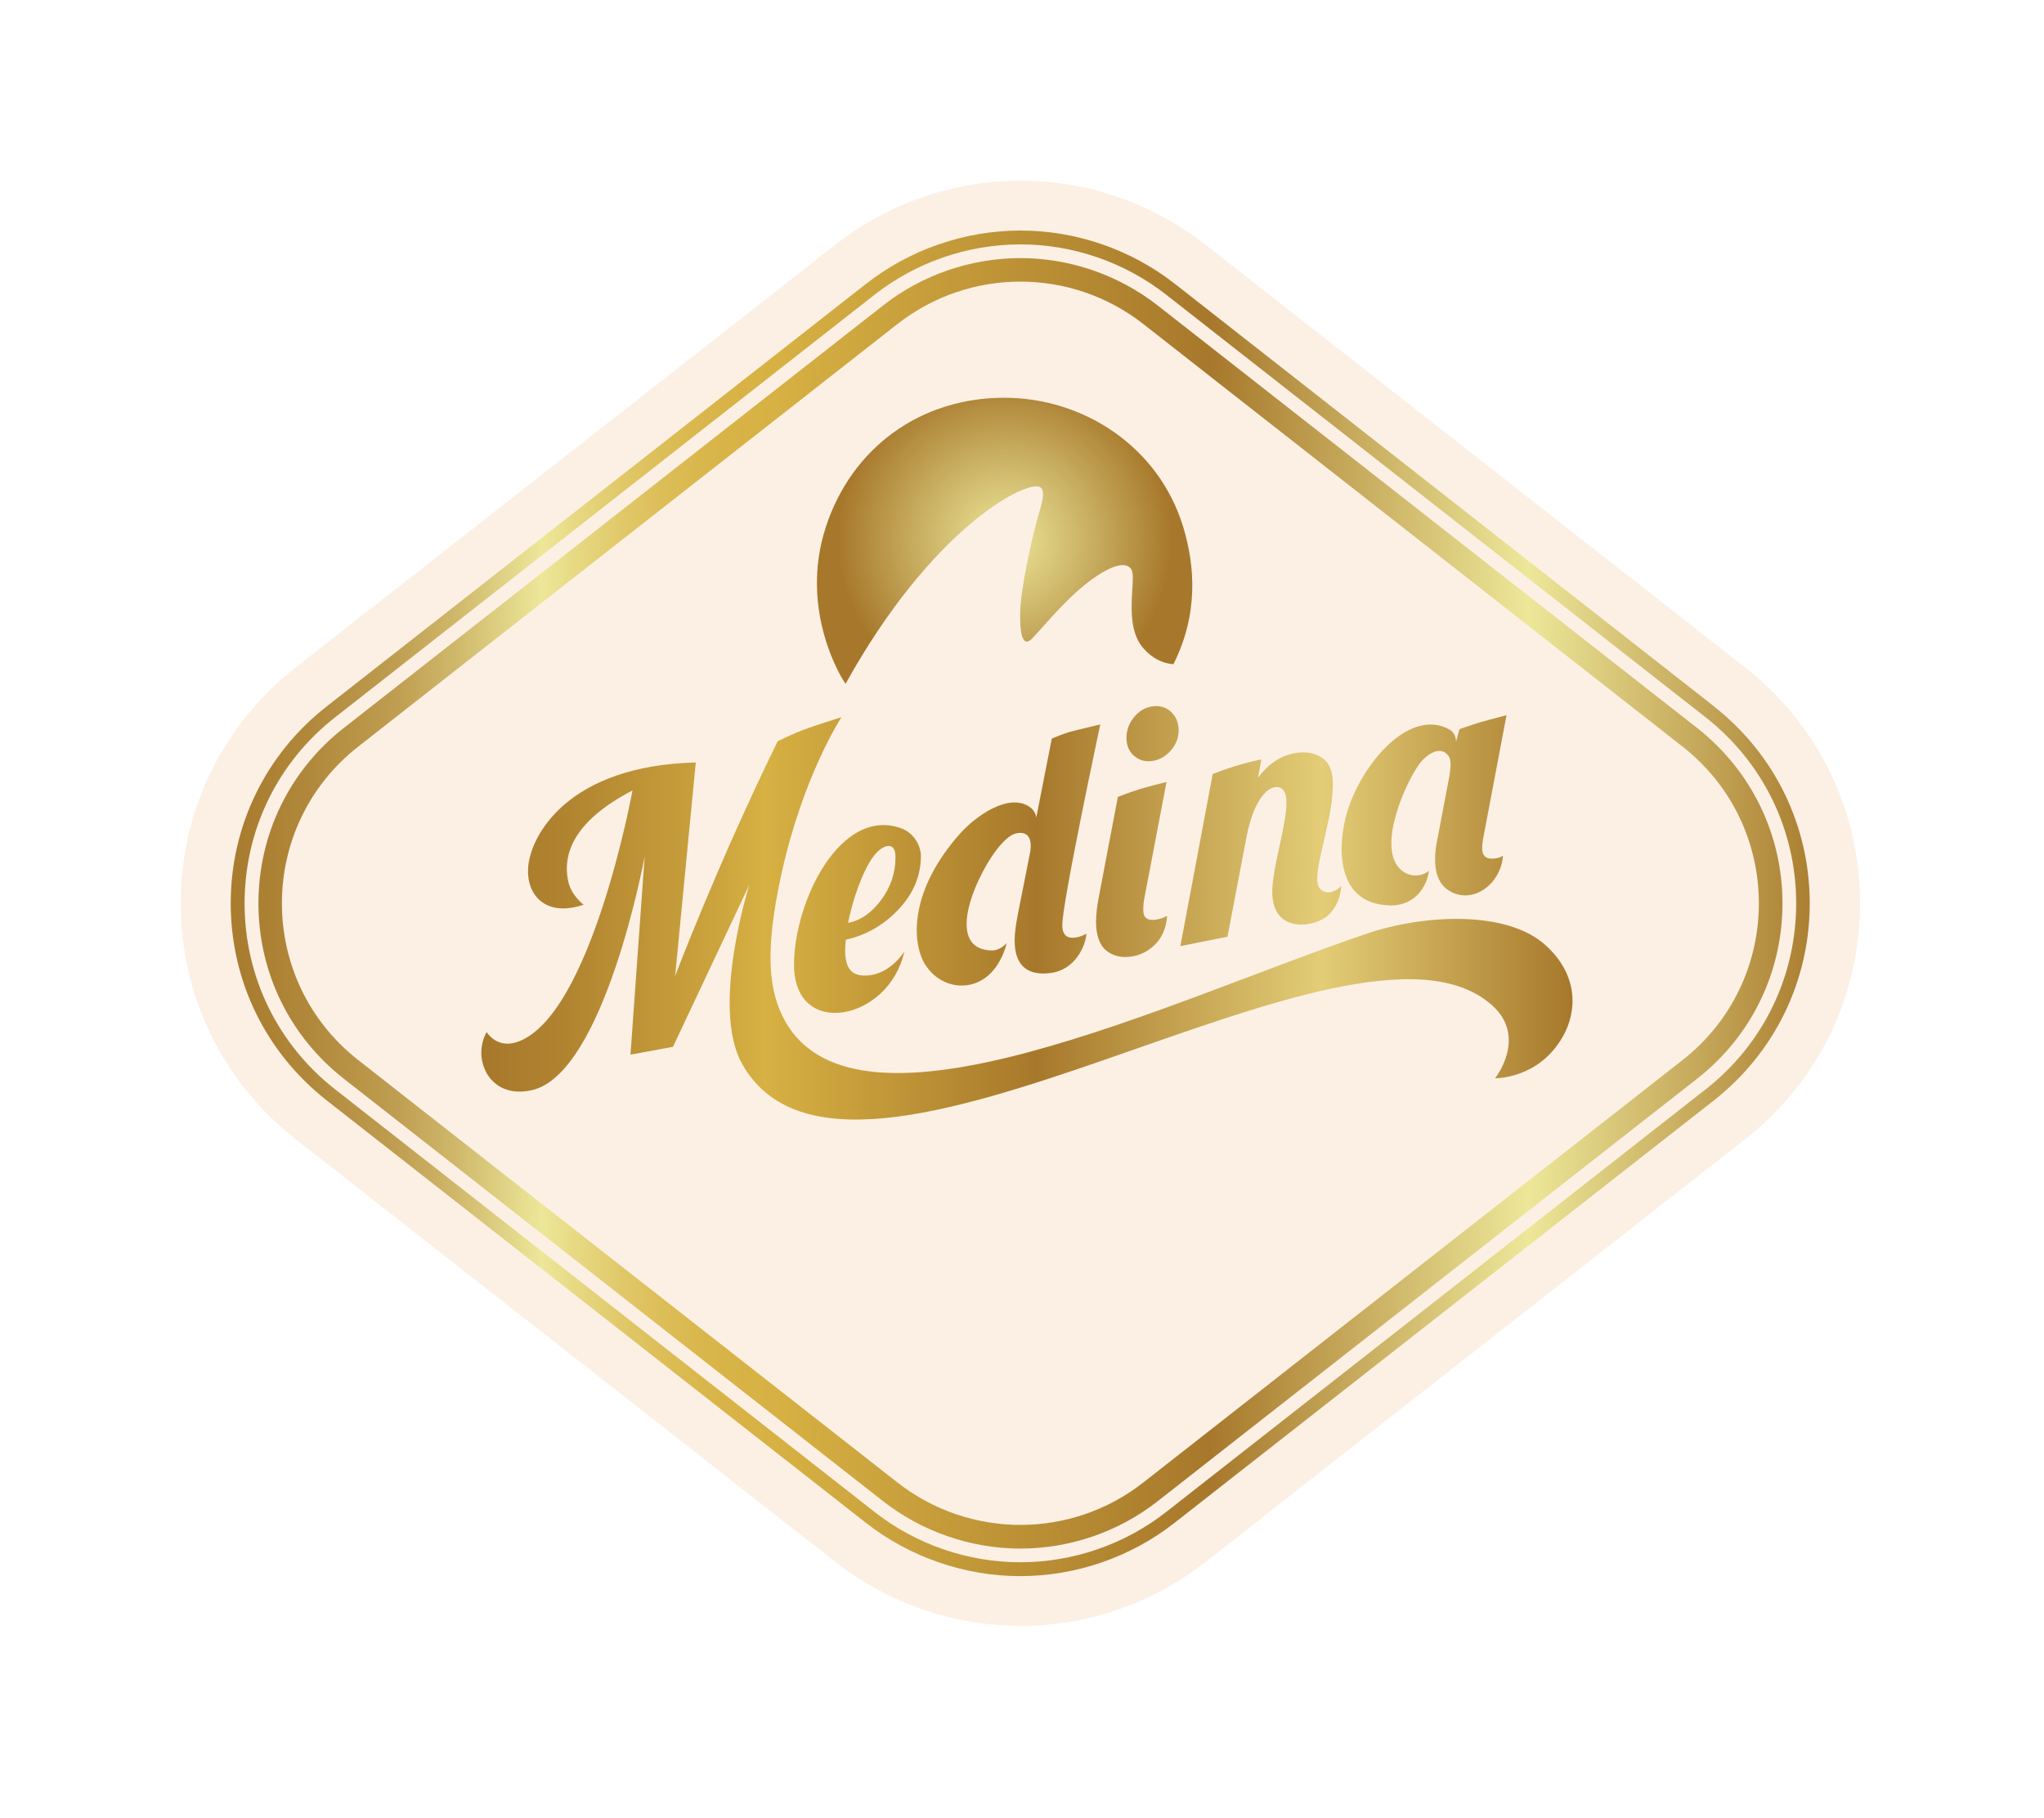
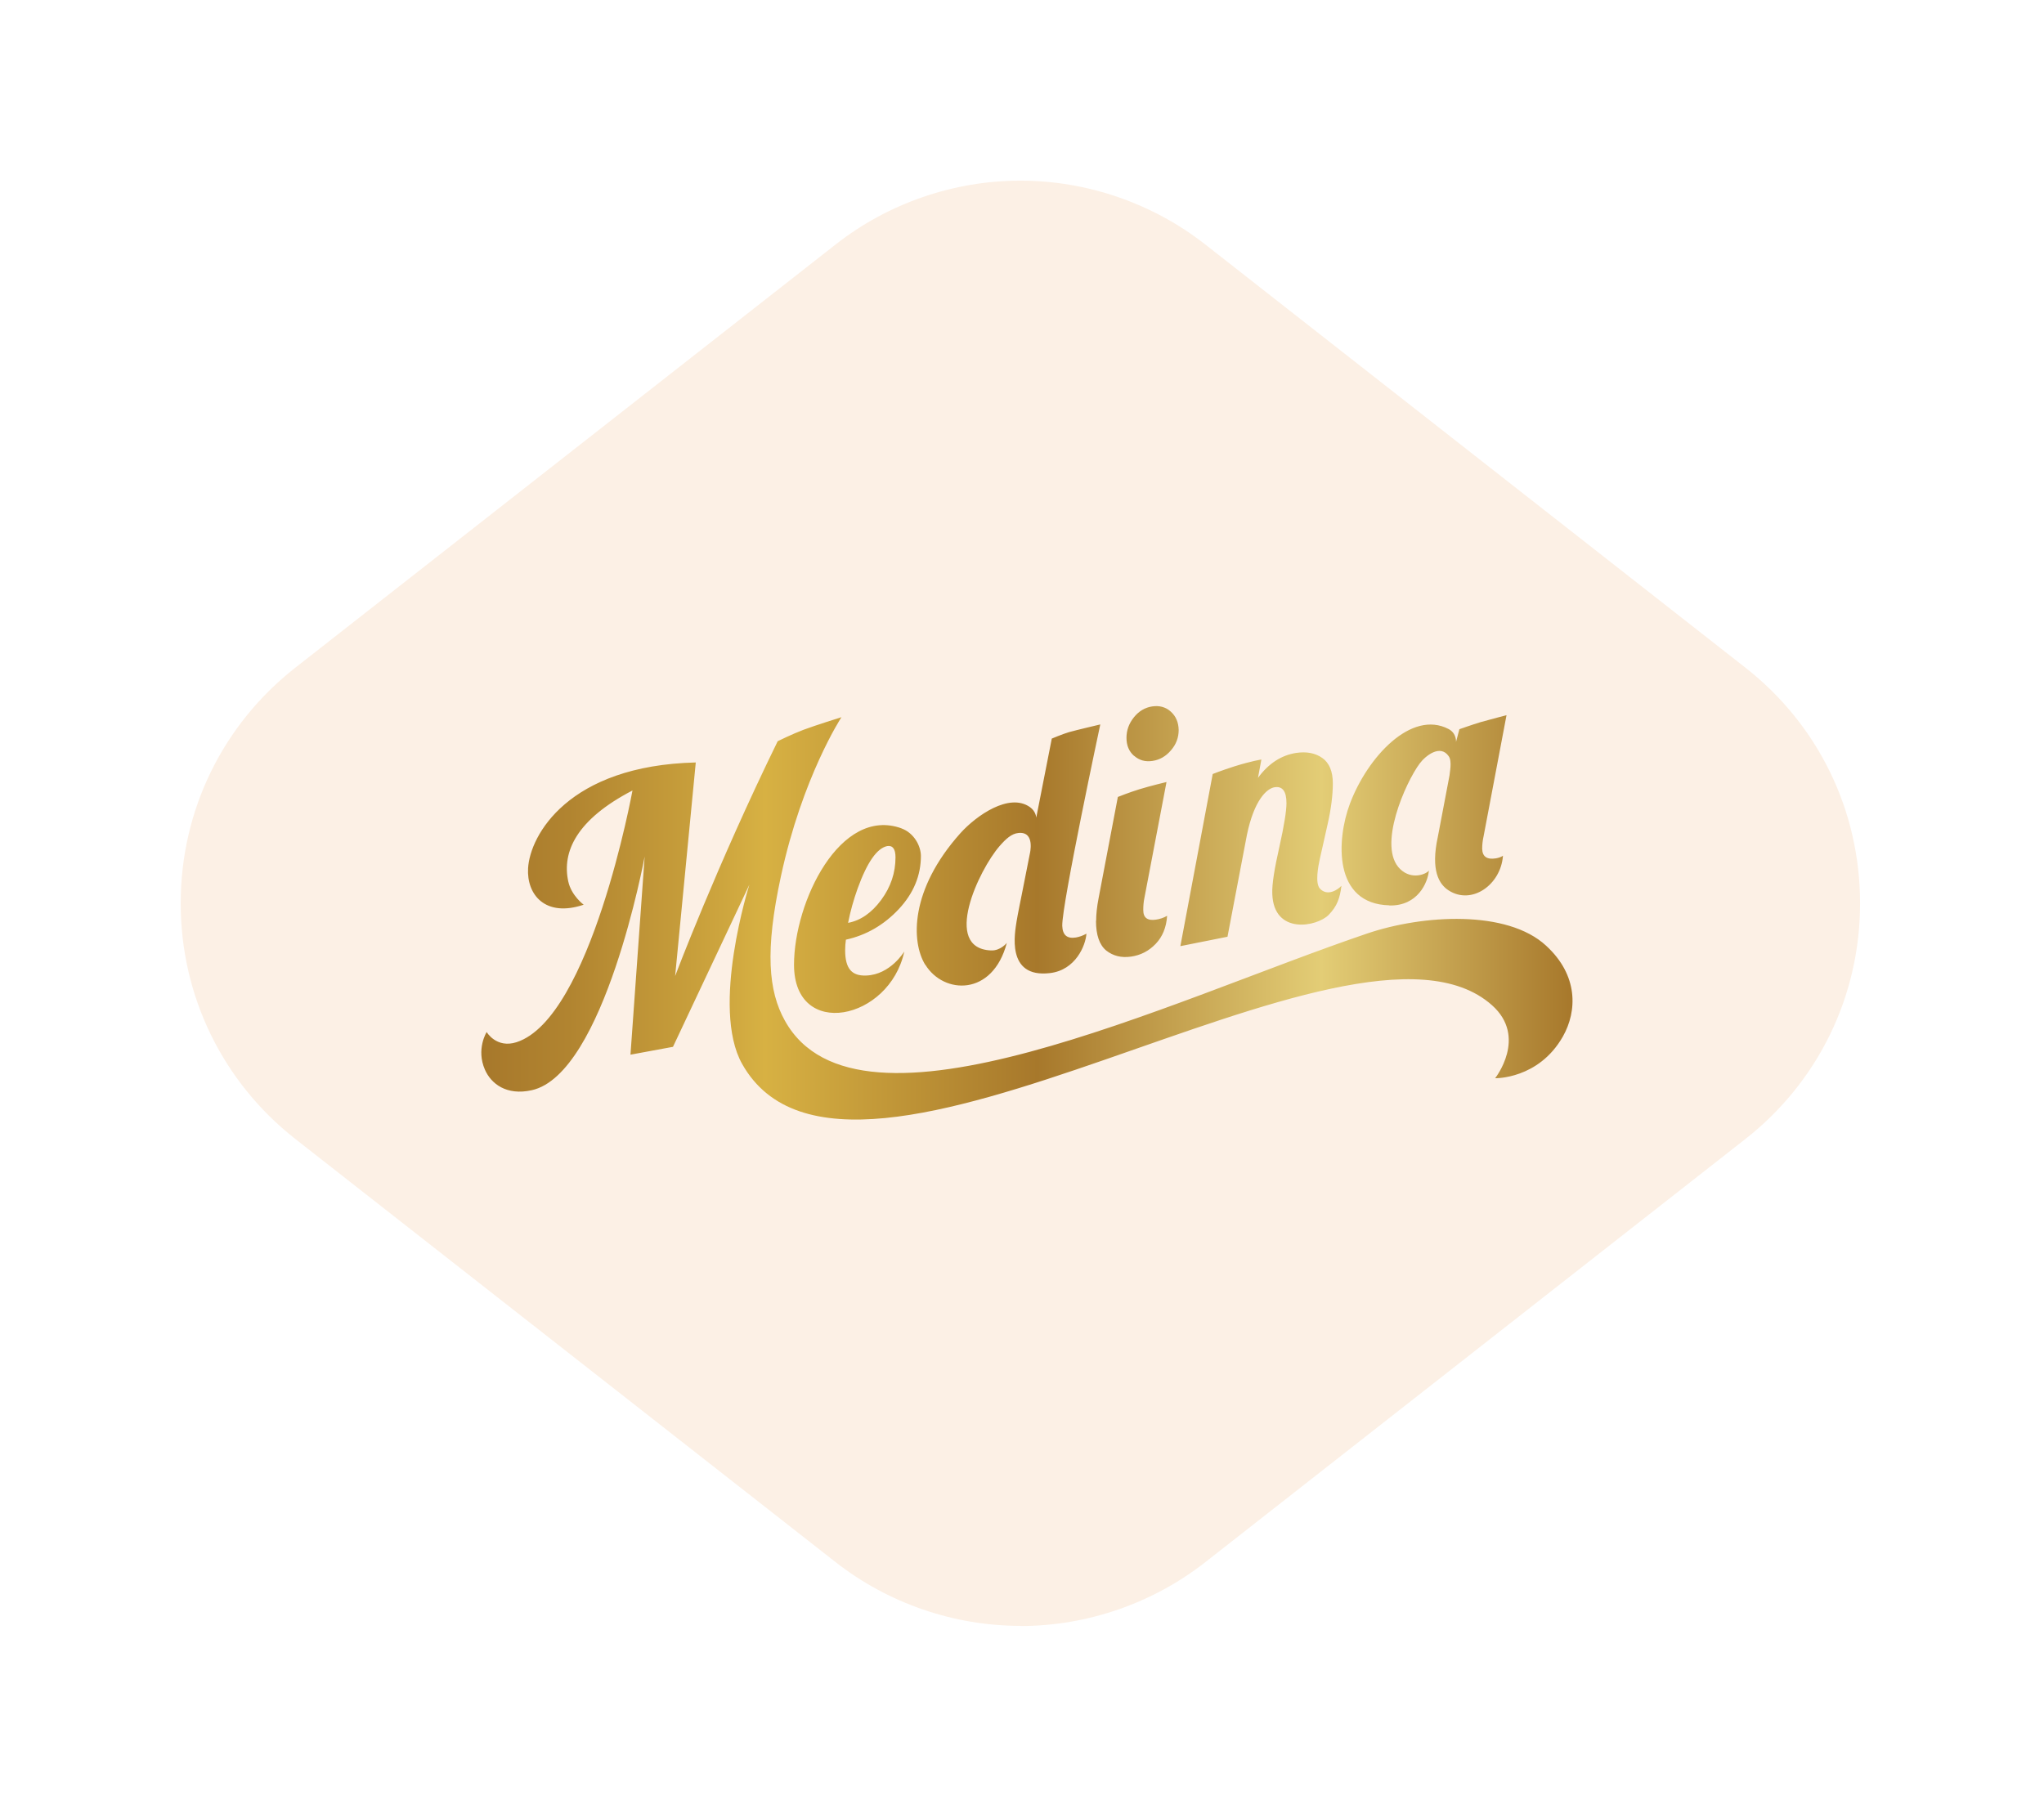
<svg xmlns="http://www.w3.org/2000/svg" width="181" height="161" viewBox="0 0 181 161" fill="none">
  <g id="Medina - Light">
    <g id="Group">
      <g id="Vector" filter="url(#filter0_d_191_388)">
        <path d="M90.356 144C84.452 144 78.643 141.996 73.993 138.355L26.159 100.883C19.709 95.824 16 88.202 16 80.007C16 71.798 19.709 64.189 26.159 59.13L74.007 21.645C78.643 18.005 84.452 16 90.356 16C96.261 16 102.07 18.005 106.72 21.645L154.554 59.13C161.018 64.189 164.713 71.798 164.713 80.007C164.713 88.216 161.004 95.824 154.554 100.883L106.72 138.368C102.07 142.009 96.261 144.014 90.356 144.014V144Z" fill="#FCF0E5" />
      </g>
-       <path id="Vector_2" d="M90.357 142.227C84.848 142.227 79.434 140.359 75.098 136.964L27.264 99.479C21.236 94.761 17.787 87.657 17.787 80.007C17.787 72.357 21.236 65.253 27.264 60.535L75.098 23.05C79.434 19.654 84.848 17.786 90.357 17.786C95.866 17.786 101.279 19.654 105.615 23.05L153.45 60.535C159.477 65.253 162.927 72.357 162.927 80.007C162.927 87.657 159.477 94.761 153.45 99.479L105.615 136.964C101.279 140.359 95.866 142.227 90.357 142.227Z" fill="#FCF0E5" />
-       <path id="Vector_3" d="M90.356 22.763C85.966 22.763 81.629 24.263 78.166 26.963L30.331 64.448C25.518 68.225 22.763 73.884 22.763 80.007C22.763 86.115 25.518 91.788 30.331 95.565L78.166 133.05C81.629 135.764 85.952 137.25 90.356 137.25C94.761 137.25 99.083 135.75 102.547 133.05L150.381 95.565C155.195 91.788 157.949 86.129 157.949 80.007C157.949 73.898 155.195 68.225 150.381 64.448L102.547 26.963C99.083 24.25 94.761 22.763 90.356 22.763Z" fill="#FCF0E5" />
      <g id="Group_2">
-         <path id="Vector_4" d="M151.786 62.566L104.033 25.136C100.147 22.095 95.293 20.418 90.37 20.418C85.448 20.418 80.579 22.095 76.693 25.136L28.927 62.566C23.527 66.793 20.432 73.148 20.432 80.007C20.432 86.865 23.527 93.22 28.927 97.46L76.68 134.877C80.566 137.918 85.42 139.595 90.343 139.595C95.279 139.595 100.133 137.918 104.006 134.877L151.772 97.46C157.159 93.22 160.254 86.865 160.254 80.007C160.254 73.148 157.159 66.793 151.772 62.566H151.786ZM151.022 96.492L103.27 133.909C99.602 136.786 95.006 138.368 90.356 138.368C85.693 138.368 81.111 136.786 77.443 133.909L29.69 96.492C24.577 92.497 21.659 86.484 21.659 80.007C21.659 73.529 24.577 67.516 29.69 63.521L77.443 26.104C81.111 23.227 85.707 21.645 90.356 21.645C95.02 21.645 99.602 23.227 103.27 26.104L151.022 63.521C156.122 67.516 159.054 73.529 159.054 80.007C159.054 86.484 156.136 92.497 151.022 96.492Z" fill="url(#paint0_linear_191_388)" />
-         <path id="Vector_5" d="M150.286 64.476L102.52 27.059C99.07 24.359 94.747 22.859 90.357 22.859C85.966 22.859 81.643 24.345 78.193 27.059L30.441 64.476C25.641 68.239 22.886 73.898 22.886 80.007C22.886 86.116 25.641 91.775 30.441 95.538L78.193 132.955C81.643 135.655 85.966 137.155 90.357 137.155C94.747 137.155 99.07 135.669 102.52 132.955L150.286 95.538C155.086 91.775 157.841 86.116 157.841 80.007C157.841 73.912 155.086 68.253 150.286 64.476ZM148.991 93.888L101.238 131.305C94.856 136.309 85.87 136.309 79.475 131.305L31.722 93.888C22.709 86.825 22.709 73.189 31.722 66.126L79.475 28.695C85.87 23.691 94.843 23.691 101.238 28.695L148.991 66.126C158.004 73.189 158.004 86.825 148.991 93.888Z" fill="url(#paint1_linear_191_388)" />
-       </g>
+         </g>
    </g>
-     <path id="Vector_6" d="M73.134 46.654C75.439 39.631 81.52 35.227 88.925 35.227C96.002 35.227 102.629 39.618 104.77 46.654C105.819 50.09 106.147 54.372 103.91 58.831C102.956 58.762 102.056 58.312 101.292 57.467C99.37 55.353 100.692 51.276 100.188 50.444C99.574 49.408 97.583 50.69 96.956 51.126C94.584 52.776 92.77 55.108 91.406 56.54C90.138 57.876 90.316 54.153 90.384 53.444C90.629 50.949 91.529 46.981 92.061 45.249C92.374 44.227 92.565 43.286 92.006 43.108C90.575 42.658 82.379 47.008 74.88 60.562C74.552 60.167 70.721 54.017 73.134 46.667V46.654Z" fill="url(#paint2_radial_191_388)" />
    <path id="Vector_7" d="M100.42 66.944C99.97 66.548 99.752 66.016 99.752 65.348C99.752 64.68 99.97 64.08 100.406 63.535C100.842 62.989 101.388 62.662 102.029 62.567C102.67 62.471 103.229 62.621 103.679 63.03C104.129 63.439 104.36 63.971 104.374 64.653C104.374 65.321 104.156 65.921 103.692 66.453C103.242 66.985 102.697 67.298 102.056 67.394C101.415 67.489 100.883 67.339 100.433 66.944H100.42ZM110.415 73.953C111.056 70.857 112.174 69.835 112.869 69.725C113.565 69.616 113.919 70.08 113.919 71.13C113.919 71.825 113.715 73.107 113.292 75.002C112.869 76.884 112.624 78.289 112.665 79.189C112.801 82.816 116.633 82.093 117.669 81.016C118.392 80.266 118.651 79.57 118.787 78.452C118.501 78.78 117.546 79.434 116.878 78.698C116.442 78.221 116.728 76.721 116.878 76.052L117.56 73.012C117.874 71.634 118.024 70.421 118.024 69.371C118.024 68.321 117.71 67.571 117.096 67.135C116.483 66.698 115.706 66.548 114.778 66.685C113.469 66.889 112.337 67.612 111.397 68.894L111.697 67.271C111.697 67.271 110.851 67.394 109.324 67.871C108.165 68.239 107.388 68.553 107.388 68.553L104.524 83.798L108.697 82.966L110.415 73.953ZM123.028 80.198C125.551 80.252 126.437 78.166 126.532 77.102C126.328 77.402 125.032 77.975 123.996 76.98C121.91 75.002 124.487 69.262 125.714 67.626C126.219 66.944 127.541 65.88 128.291 66.985C128.605 67.435 128.36 68.471 128.36 68.662L127.323 74.116C126.669 77.116 127.446 78.33 128.278 78.861C130.323 80.184 132.9 78.371 133.091 75.793C132.928 75.902 132.709 75.984 132.45 76.025C131.66 76.148 131.264 75.862 131.25 75.166C131.25 74.798 131.291 74.443 131.373 74.075L133.405 63.344C133.405 63.344 131.878 63.739 131.114 63.957C130.35 64.189 129.232 64.585 129.232 64.585L128.932 65.716C128.932 65.716 129.001 64.953 128.278 64.571C124.978 62.839 121.092 67.053 119.537 71.184C118.337 74.389 118.051 80.075 123.042 80.184L123.028 80.198ZM97.052 81.548C97.052 82.829 97.365 83.702 97.965 84.193C98.579 84.67 99.302 84.848 100.161 84.725C101.02 84.602 101.742 84.22 102.342 83.593C102.942 82.966 103.283 82.134 103.351 81.111C103.051 81.289 102.711 81.398 102.356 81.452C101.988 81.507 101.715 81.466 101.524 81.329C101.333 81.193 101.238 80.948 101.238 80.593C101.238 80.239 101.265 79.871 101.347 79.489L103.297 69.262C103.297 69.262 101.824 69.616 100.897 69.903C99.97 70.189 98.988 70.585 98.988 70.585L97.284 79.543C97.133 80.32 97.065 80.989 97.065 81.561L97.052 81.548ZM136.909 83.757C133.459 80.566 126.014 81.002 121.064 82.68C103.611 88.597 75.998 102.152 69.494 90.384C68.048 87.779 67.721 84.22 69.153 77.607C71.048 68.812 74.512 63.521 74.512 63.521C74.512 63.521 72.153 64.257 71.144 64.639C70.134 65.021 68.866 65.648 68.866 65.648C63.467 76.693 59.785 86.443 59.785 86.443L61.612 67.53C50.308 67.803 46.926 74.007 46.763 76.898C46.626 79.23 48.276 81.275 51.685 80.13C51.685 80.13 50.594 79.325 50.322 78.071C49.749 75.453 51.044 72.589 56.008 70.012C56.008 70.012 52.326 90.179 45.74 92.306C43.954 92.879 43.094 91.406 43.094 91.406C43.094 91.406 42.14 92.92 42.944 94.747C43.49 95.988 44.853 97.052 47.076 96.561C53.526 95.156 57.085 75.862 57.085 75.862L55.83 93.411L59.594 92.716L66.357 78.357C66.357 78.357 62.907 89.225 65.716 94.229C75.261 111.206 119.728 77.975 132.123 89.034C135.287 91.856 132.396 95.497 132.396 95.497C132.396 95.497 136.241 95.593 138.396 91.802C139.677 89.538 139.759 86.388 136.937 83.784L136.909 83.757ZM81.943 85.448C83.566 88.079 87.902 88.27 89.156 83.511C89.156 83.511 88.597 84.22 87.752 84.179C83.402 83.989 86.675 77.048 88.516 74.934C89.075 74.293 89.579 73.83 90.193 73.775C91.706 73.625 91.188 75.643 91.188 75.643L90.479 79.23C90.479 79.23 90.097 81.098 90.016 81.629C89.893 82.502 89.02 86.661 92.988 86.184C95.252 85.911 96.138 83.729 96.206 82.693C95.893 82.87 95.579 82.98 95.265 83.034C94.475 83.157 94.093 82.802 94.065 81.998C94.011 80.171 97.433 64.162 97.433 64.162C97.433 64.162 95.238 64.68 94.665 64.844C94.106 65.007 93.138 65.416 93.138 65.416L91.761 72.425C91.761 72.425 91.747 71.866 91.202 71.484C89.375 70.189 86.457 72.221 85.038 73.802C80.566 78.807 80.675 83.402 81.93 85.448H81.943ZM79.816 73.366C80.948 73.775 81.534 74.921 81.548 75.793C81.548 77.539 80.907 79.107 79.584 80.525C78.261 81.93 76.707 82.829 74.907 83.225C74.866 83.511 74.839 83.825 74.839 84.152C74.839 85.829 75.452 86.443 76.693 86.402C78.848 86.334 80.075 84.275 80.075 84.275C78.766 90.384 70.312 92.115 70.312 85.448C70.312 79.871 74.403 71.403 79.83 73.366H79.816ZM75.084 81.739C76.202 81.534 77.184 80.852 78.03 79.707C78.875 78.561 79.298 77.307 79.298 75.93C79.298 75.193 79.052 74.866 78.575 74.934C77.661 75.112 76.789 76.366 75.943 78.698C75.589 79.693 75.302 80.702 75.098 81.739H75.084Z" fill="url(#paint3_linear_191_388)" />
  </g>
  <defs>
    <filter id="filter0_d_191_388" x="0" y="0" width="180.713" height="160.014" filterUnits="userSpaceOnUse" color-interpolation-filters="sRGB">
      <feFlood flood-opacity="0" result="BackgroundImageFix" />
      <feColorMatrix in="SourceAlpha" type="matrix" values="0 0 0 0 0 0 0 0 0 0 0 0 0 0 0 0 0 0 127 0" result="hardAlpha" />
      <feOffset />
      <feGaussianBlur stdDeviation="8" />
      <feComposite in2="hardAlpha" operator="out" />
      <feColorMatrix type="matrix" values="0 0 0 0 0 0 0 0 0 0 0 0 0 0 0 0 0 0 0.25 0" />
      <feBlend mode="normal" in2="BackgroundImageFix" result="effect1_dropShadow_191_388" />
      <feBlend mode="normal" in="SourceGraphic" in2="effect1_dropShadow_191_388" result="shape" />
    </filter>
    <linearGradient id="paint0_linear_191_388" x1="15.427" y1="80.007" x2="163.431" y2="80.007" gradientUnits="userSpaceOnUse">
      <stop stop-color="#A7782B" />
      <stop offset="0.04" stop-color="#A97C2F" />
      <stop offset="0.08" stop-color="#B1883B" />
      <stop offset="0.13" stop-color="#BE9C4F" />
      <stop offset="0.17" stop-color="#D0B96C" />
      <stop offset="0.21" stop-color="#E7DE90" />
      <stop offset="0.22" stop-color="#EDE799" />
      <stop offset="0.24" stop-color="#E7D983" />
      <stop offset="0.27" stop-color="#E0C767" />
      <stop offset="0.3" stop-color="#DBBB53" />
      <stop offset="0.33" stop-color="#D8B347" />
      <stop offset="0.36" stop-color="#D7B143" />
      <stop offset="0.62" stop-color="#A7782B" />
      <stop offset="0.81" stop-color="#EDE799" />
      <stop offset="0.99" stop-color="#A7782B" />
    </linearGradient>
    <linearGradient id="paint1_linear_191_388" x1="15.427" y1="80.007" x2="163.431" y2="80.007" gradientUnits="userSpaceOnUse">
      <stop stop-color="#A7782B" />
      <stop offset="0.04" stop-color="#A97C2F" />
      <stop offset="0.08" stop-color="#B1883B" />
      <stop offset="0.13" stop-color="#BE9C4F" />
      <stop offset="0.17" stop-color="#D0B96C" />
      <stop offset="0.21" stop-color="#E7DE90" />
      <stop offset="0.22" stop-color="#EDE799" />
      <stop offset="0.24" stop-color="#E7D983" />
      <stop offset="0.27" stop-color="#E0C767" />
      <stop offset="0.3" stop-color="#DBBB53" />
      <stop offset="0.33" stop-color="#D8B347" />
      <stop offset="0.36" stop-color="#D7B143" />
      <stop offset="0.62" stop-color="#A7782B" />
      <stop offset="0.81" stop-color="#EDE799" />
      <stop offset="0.99" stop-color="#A7782B" />
    </linearGradient>
    <radialGradient id="paint2_radial_191_388" cx="0" cy="0" r="1" gradientUnits="userSpaceOnUse" gradientTransform="translate(88.979 47.881) scale(14.768 14.768)">
      <stop stop-color="#EDE799" />
      <stop offset="0.56" stop-color="#C6AA5D" />
      <stop offset="1" stop-color="#A7782B" />
    </radialGradient>
    <linearGradient id="paint3_linear_191_388" x1="42.604" y1="80.839" x2="139.214" y2="80.839" gradientUnits="userSpaceOnUse">
      <stop stop-color="#A7782B" />
      <stop offset="0.08" stop-color="#B18430" />
      <stop offset="0.22" stop-color="#CDA53E" />
      <stop offset="0.26" stop-color="#D7B143" />
      <stop offset="0.51" stop-color="#A7782B" />
      <stop offset="0.77" stop-color="#E3CD76" />
      <stop offset="1" stop-color="#A7782B" />
    </linearGradient>
  </defs>
</svg>